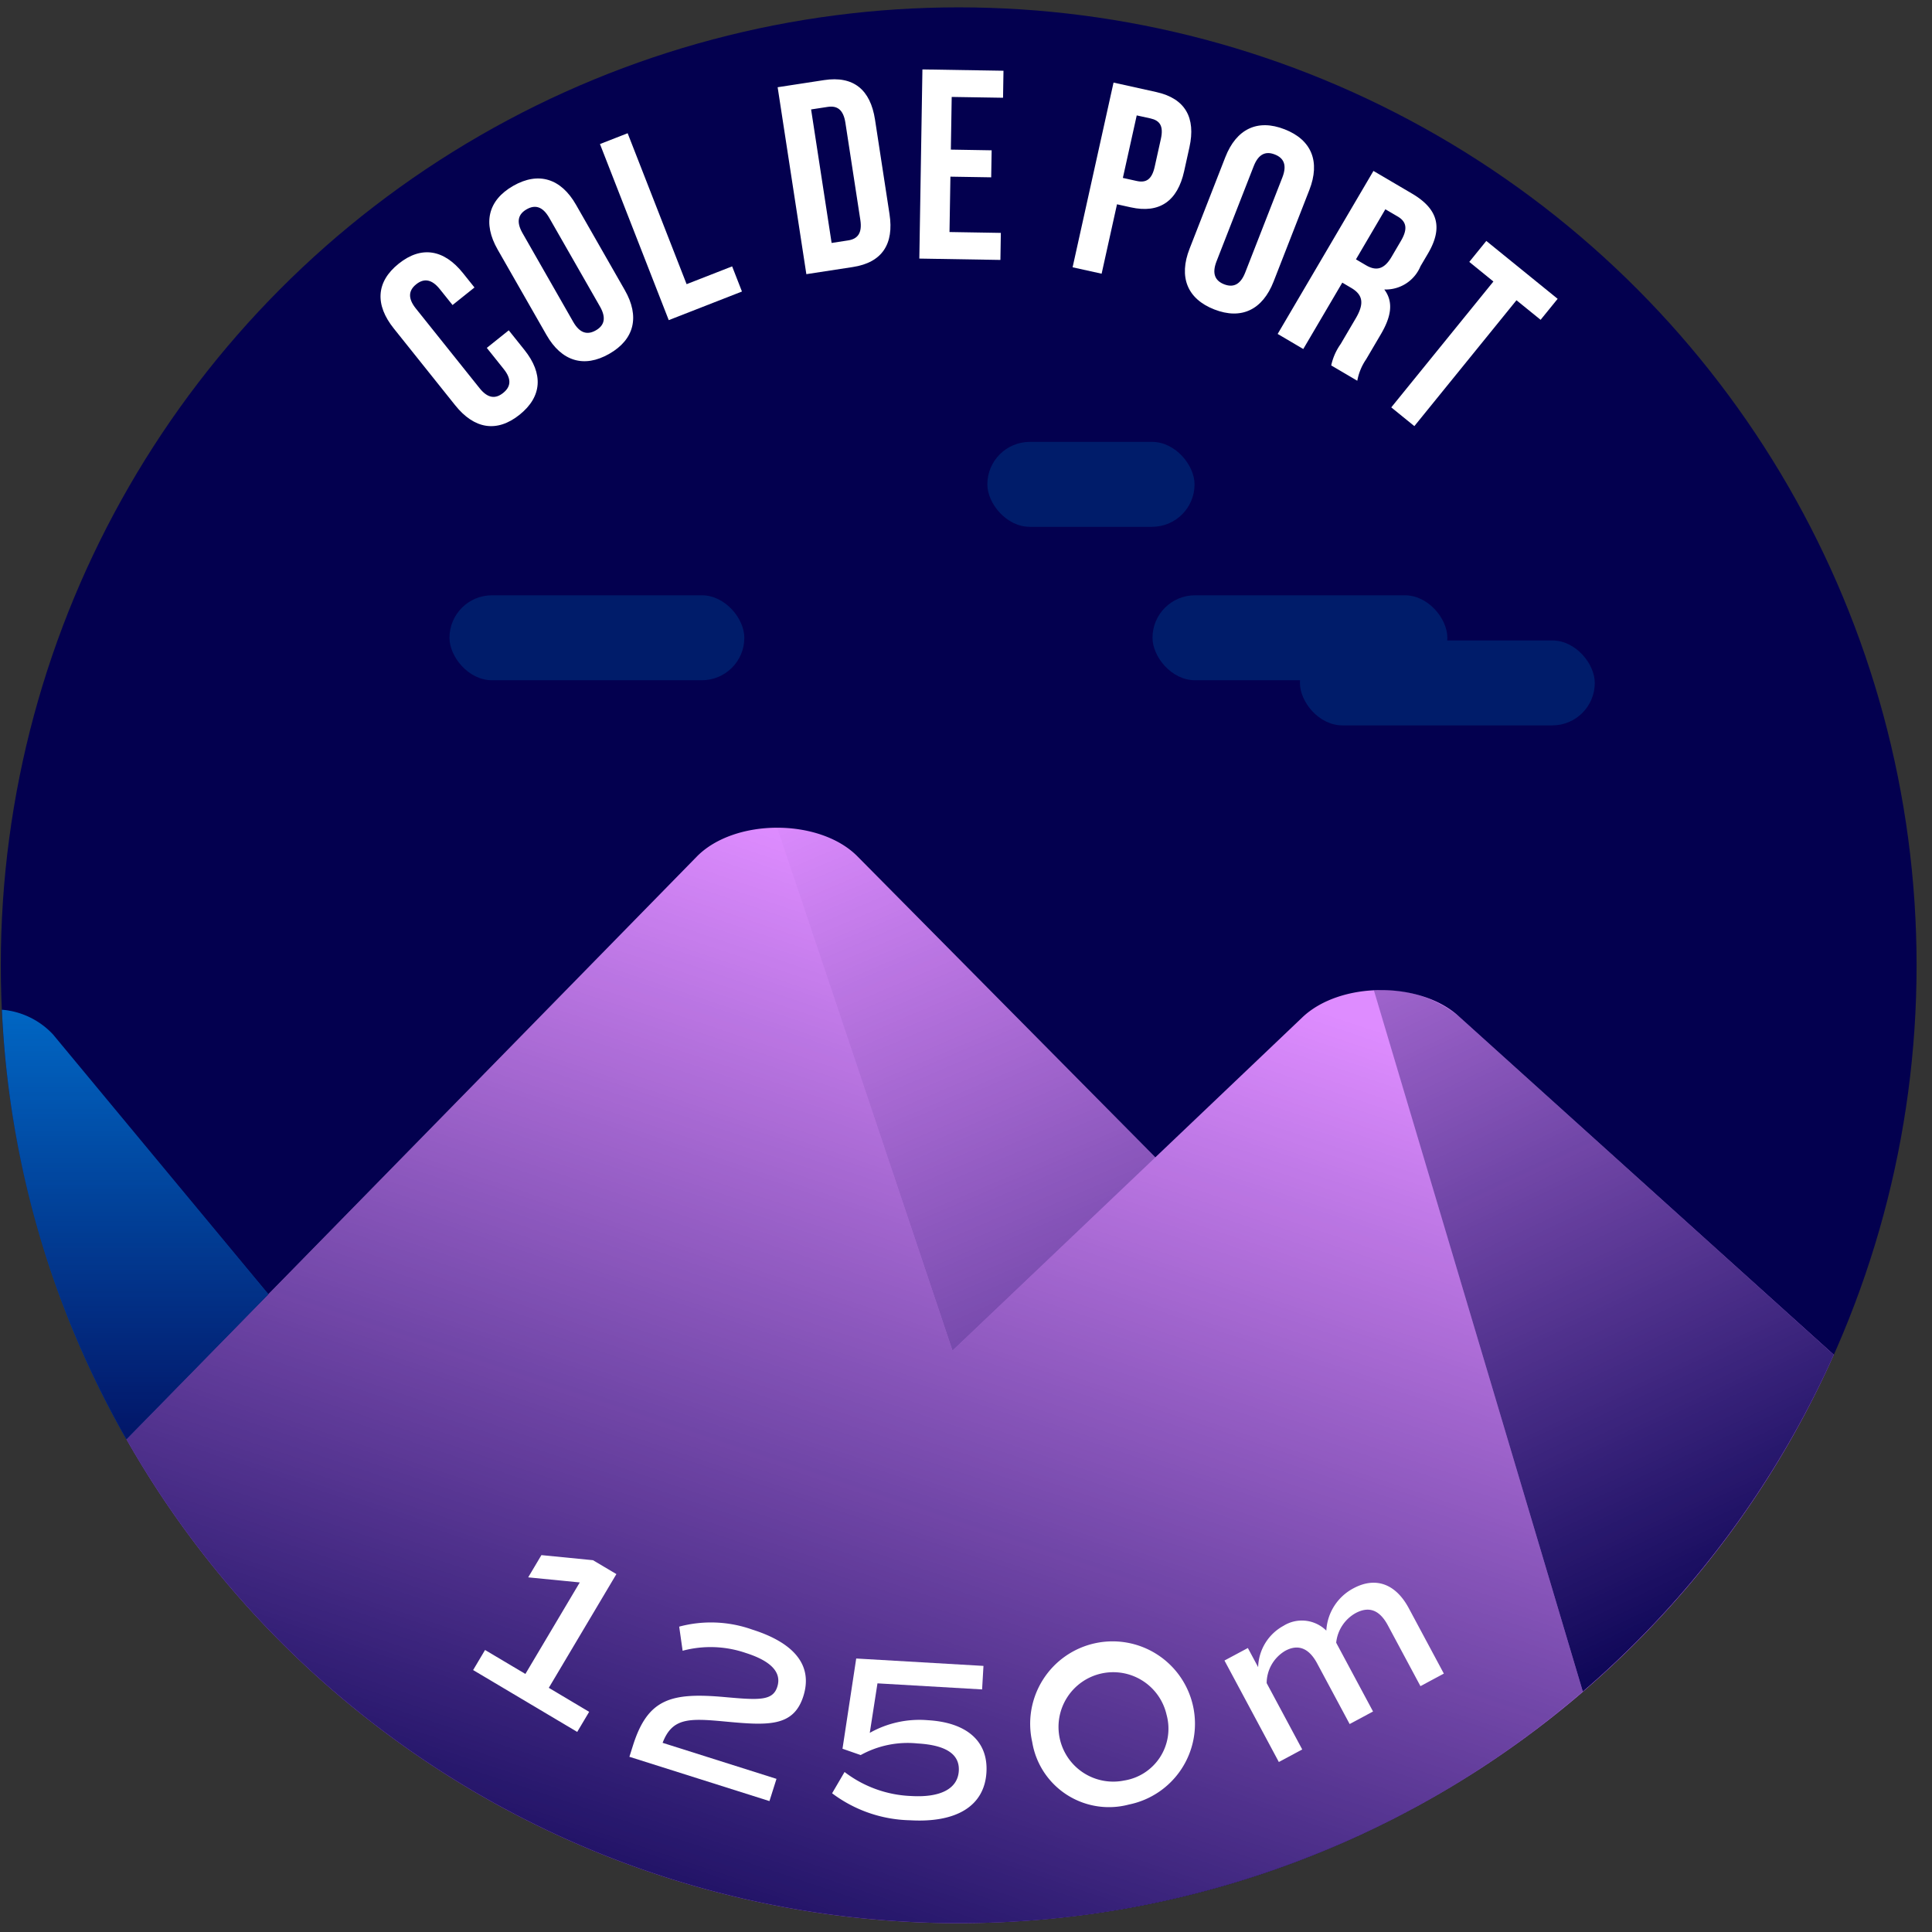
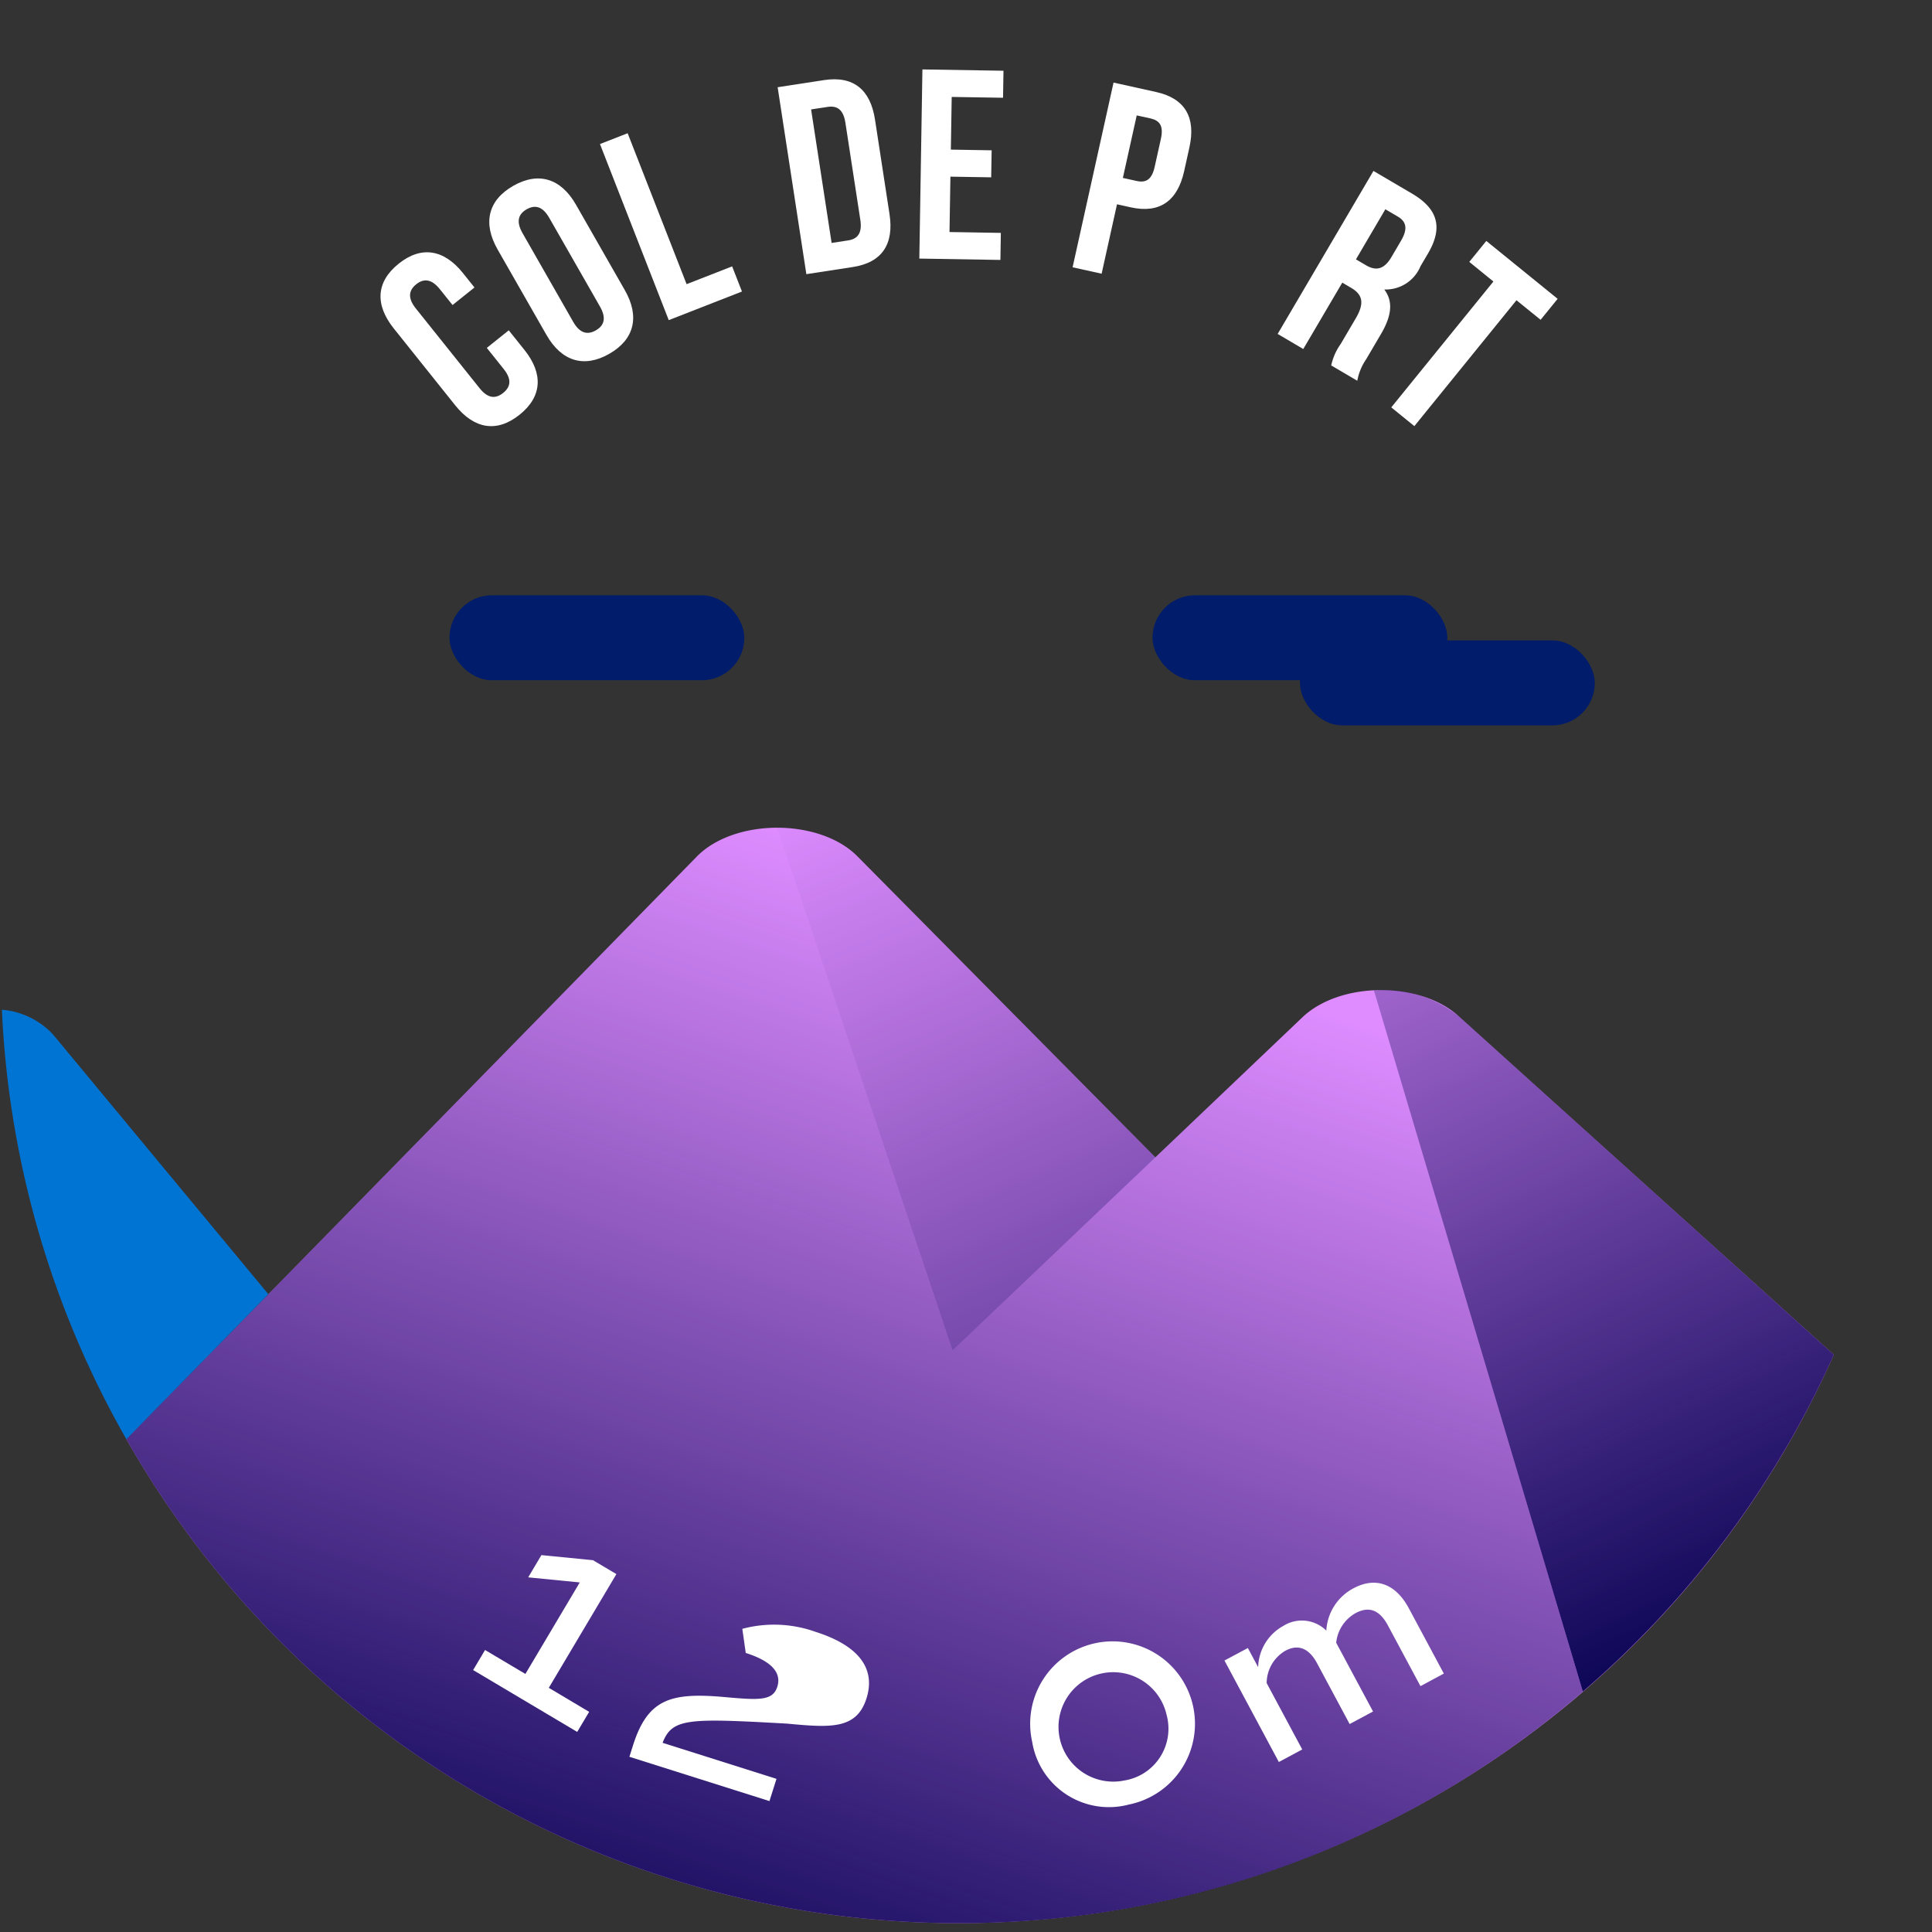
<svg xmlns="http://www.w3.org/2000/svg" xmlns:xlink="http://www.w3.org/1999/xlink" viewBox="0 0 120 120">
  <rect x="0" y="0" width="120" height="120" fill="#333333" stroke="none" />
  <defs>
    <style>.cls-1{fill:#03004f;}.cls-2{fill:#de8cff;}.cls-3{fill:#0074d3;}.cls-4{opacity:0.8;fill:url(#Dégradé_sans_nom_220);}.cls-5{fill:url(#Dégradé_sans_nom_220-2);}.cls-6{fill:url(#Dégradé_sans_nom_220-3);}.cls-7{fill:url(#Dégradé_sans_nom_220-4);}.cls-8{fill:#001c6a;}.cls-9{fill:#fff;}</style>
    <linearGradient id="Dégradé_sans_nom_220" x1="8.394" y1="88.924" x2="8.394" y2="58.081" gradientUnits="userSpaceOnUse">
      <stop offset="0" stop-color="#03004f" />
      <stop offset="1" stop-color="#03004f" stop-opacity="0" />
    </linearGradient>
    <linearGradient id="Dégradé_sans_nom_220-2" x1="110.043" y1="102.962" x2="81.28" y2="41.911" xlink:href="#Dégradé_sans_nom_220" />
    <linearGradient id="Dégradé_sans_nom_220-3" x1="42.694" y1="128.133" x2="66.434" y2="57.513" xlink:href="#Dégradé_sans_nom_220" />
    <linearGradient id="Dégradé_sans_nom_220-4" x1="82.61" y1="117.851" x2="52.642" y2="48.017" xlink:href="#Dégradé_sans_nom_220" />
  </defs>
  <title>port</title>
  <g id="pastille">
-     <circle class="cls-1" cx="59.546" cy="59.954" r="59.497" />
-   </g>
+     </g>
  <g id="blocs_variants" data-name="blocs variants">
    <path class="cls-2" d="M59.546,119.451A59.496,59.496,0,0,0,113.9,84.146L90.613,63.129c-2.409-2.203-7.38-2.171-9.723.062L71.761,71.885l-18.5-18.691c-2.355-2.378-7.618-2.378-9.972,0L7.852,89.396A59.461,59.461,0,0,0,59.546,119.451Z" />
    <path class="cls-3" d="M.118,62.717A59.139,59.139,0,0,0,7.852,89.396l8.818-9.008L3.294,64.254A4.876,4.876,0,0,0,.118,62.717Z" />
  </g>
  <g id="invariants">
-     <path class="cls-4" d="M.119,62.731a59.138,59.138,0,0,0,7.733,26.665l8.818-9.008L3.294,64.254A4.825,4.825,0,0,0,.119,62.731Z" />
    <path class="cls-5" d="M113.9,84.146,90.613,63.128a7.419,7.419,0,0,0-5.277-1.615L98.312,105.067A59.65,59.65,0,0,0,113.9,84.146Z" />
    <path class="cls-6" d="M59.546,119.451A59.246,59.246,0,0,0,98.312,105.067L85.34,61.528a6.988,6.988,0,0,0-4.451,1.663L71.761,71.885,59.16,83.89,48.275,51.41a7.093,7.093,0,0,0-4.986,1.784L7.852,89.396A59.461,59.461,0,0,0,59.546,119.451Z" />
    <path class="cls-7" d="M53.261,53.194a7.097,7.097,0,0,0-4.986-1.784L59.16,83.89,71.762,71.885l-2.605-2.632Z" />
    <rect class="cls-8" x="80.741" y="39.779" width="18.314" height="5.276" rx="2.638" ry="2.638" />
    <rect class="cls-8" x="27.918" y="36.975" width="18.314" height="5.276" rx="2.638" ry="2.638" />
    <rect class="cls-8" x="71.584" y="36.975" width="18.314" height="5.276" rx="2.638" ry="2.638" />
-     <rect class="cls-8" x="61.326" y="27.446" width="12.87" height="5.276" rx="2.638" ry="2.638" />
  </g>
  <g id="typo">
    <path class="cls-9" d="M31.599,20.516l.975,1.219c1.175,1.469,1.11,2.895-.305,4.027-1.415,1.131-2.82.881-3.995-.588L24.459,20.402c-1.175-1.467-1.111-2.895.305-4.025,1.415-1.133,2.82-.881,3.994.588l.713.891-1.363,1.09-.787-.982c-.523-.656-1.011-.674-1.47-.307-.458.367-.548.846-.024,1.502l3.963,4.955c.524.654,1.002.66,1.46.293.459-.367.559-.834.034-1.488l-1.048-1.311Z" />
    <path class="cls-9" d="M30.91,15.5c-.934-1.633-.606-3.057.967-3.957,1.574-.898,2.967-.459,3.9,1.174l3.032,5.305c.933,1.631.606,3.057-.967,3.955-1.574.9-2.967.459-3.899-1.172Zm4.693,4.49c.417.729.896.822,1.406.529.51-.291.672-.752.256-1.48l-3.15-5.508c-.416-.729-.895-.822-1.404-.531-.51.293-.673.752-.256,1.48Z" />
    <path class="cls-9" d="M37.265,8.947l1.719-.672,3.662,9.375,2.828-1.105.61,1.562-4.547,1.777Z" />
    <path class="cls-9" d="M48.301,5.418l2.885-.443c1.825-.279,2.876.594,3.162,2.451l.901,5.871c.286,1.859-.454,3.008-2.279,3.289L50.084,17.029Zm2.078,1.379,1.274,8.293,1.028-.158c.58-.09.883-.441.756-1.271l-.928-6.037c-.127-.828-.521-1.074-1.102-.984Z" />
    <path class="cls-9" d="M59.059,9.293l2.534.043-.028,1.678-2.533-.041-.057,3.439,3.189.053-.027,1.68-5.036-.084L57.293,4.312l5.035.082-.027,1.678-3.189-.051Z" />
    <path class="cls-9" d="M73.878,9.148l-.33,1.49c-.407,1.836-1.513,2.641-3.315,2.24l-.854-.189L68.424,17l-1.803-.398,2.543-11.473,2.654.588C73.621,6.117,74.285,7.312,73.878,9.148ZM70.604,7.168l-.861,3.883.853.189c.573.127.943-.066,1.125-.885l.382-1.721c.182-.82-.072-1.15-.646-1.279Z" />
-     <path class="cls-9" d="M76.107,9.762c.684-1.75,1.996-2.391,3.684-1.73,1.688.658,2.219,2.018,1.535,3.768l-2.221,5.688c-.684,1.75-1.996,2.391-3.684,1.732-1.688-.66-2.219-2.02-1.535-3.77Zm-.545,6.467c-.305.781-.078,1.213.469,1.428.547.213,1.008.051,1.312-.73l2.307-5.906c.305-.781.078-1.213-.469-1.426-.547-.215-1.008-.053-1.312.729Z" />
    <path class="cls-9" d="M82.684,22.697a3.616,3.616,0,0,1,.586-1.328l.936-1.592c.553-.939.438-1.475-.285-1.898l-.549-.324-2.423,4.123-1.591-.936,5.949-10.125L87.707,12.027c1.649.969,1.908,2.152.99,3.715l-.468.795a2.34,2.34,0,0,1-2.248,1.443c.601.799.409,1.719-.21,2.775l-.918,1.562a3.434,3.434,0,0,0-.549,1.332ZM86.047,12.998,84.221,16.109l.621.365c.594.348,1.108.301,1.584-.51l.586-.998c.426-.725.367-1.186-.197-1.518Z" />
    <path class="cls-9" d="M92.317,14.965l4.431,3.596-1.058,1.303-1.499-1.215L87.848,26.467l-1.434-1.164,6.344-7.818-1.498-1.217Z" />
  </g>
  <g id="altitude">
    <path class="cls-9" d="M36.593,106.326l-.741,1.246-6.465-3.842.74-1.246,2.506,1.488,3.377-5.684-3.203-.316.821-1.381,3.203.316,1.454.863-4.198,7.064Z" />
-     <path class="cls-9" d="M41.156,108.25l7.073,2.238-.437,1.381-8.699-2.752.223-.705c.922-2.912,2.372-3.305,5.734-3,2.102.188,2.952.234,3.23-.646.279-.881-.375-1.596-1.96-2.098a6.735,6.735,0,0,0-3.921-.137l-.213-1.498a7.644,7.644,0,0,1,4.534.182c2.574.814,3.791,2.199,3.178,4.137-.617,1.951-2.26,1.818-4.938,1.568C42.76,106.715,41.749,106.707,41.156,108.25Z" />
-     <path class="cls-9" d="M61.27,110.076c-.121,2.1-1.862,3.152-4.743,2.984a8.343,8.343,0,0,1-4.844-1.676l.774-1.322a7.265,7.265,0,0,0,4.143,1.492c1.802.105,2.888-.443,2.953-1.564.06-1.037-.805-1.6-2.564-1.701a6.031,6.031,0,0,0-3.53.721l-1.13-.393.852-5.604,7.904.459-.085,1.461-6.499-.377-.478,3.076a6.272,6.272,0,0,1,3.604-.787C60.04,106.984,61.382,108.145,61.27,110.076Z" />
+     <path class="cls-9" d="M41.156,108.25l7.073,2.238-.437,1.381-8.699-2.752.223-.705c.922-2.912,2.372-3.305,5.734-3,2.102.188,2.952.234,3.23-.646.279-.881-.375-1.596-1.96-2.098l-.213-1.498a7.644,7.644,0,0,1,4.534.182c2.574.814,3.791,2.199,3.178,4.137-.617,1.951-2.26,1.818-4.938,1.568C42.76,106.715,41.749,106.707,41.156,108.25Z" />
    <path class="cls-9" d="M64.112,108.195a5.118,5.118,0,1,1,6.009,3.887A4.828,4.828,0,0,1,64.112,108.195Zm8.345-1.691a3.398,3.398,0,1,0-2.638,4.088A3.259,3.259,0,0,0,72.457,106.504Z" />
    <path class="cls-9" d="M87.504,99.891l2.176,4.059-1.453.779L86.205,100.957c-.51-.953-1.166-1.213-2.006-.764a2.386,2.386,0,0,0-1.206,1.84l2.289,4.271-1.453.779-2.021-3.771c-.511-.951-1.18-1.205-1.969-.783a2.342,2.342,0,0,0-1.164,2.012l2.209,4.121-1.453.779-3.377-6.303,1.453-.777.639,1.189a3.015,3.015,0,0,1,1.574-2.568,2.155,2.155,0,0,1,2.66.299,3.165,3.165,0,0,1,1.687-2.629C85.457,97.906,86.699,98.387,87.504,99.891Z" />
  </g>
</svg>